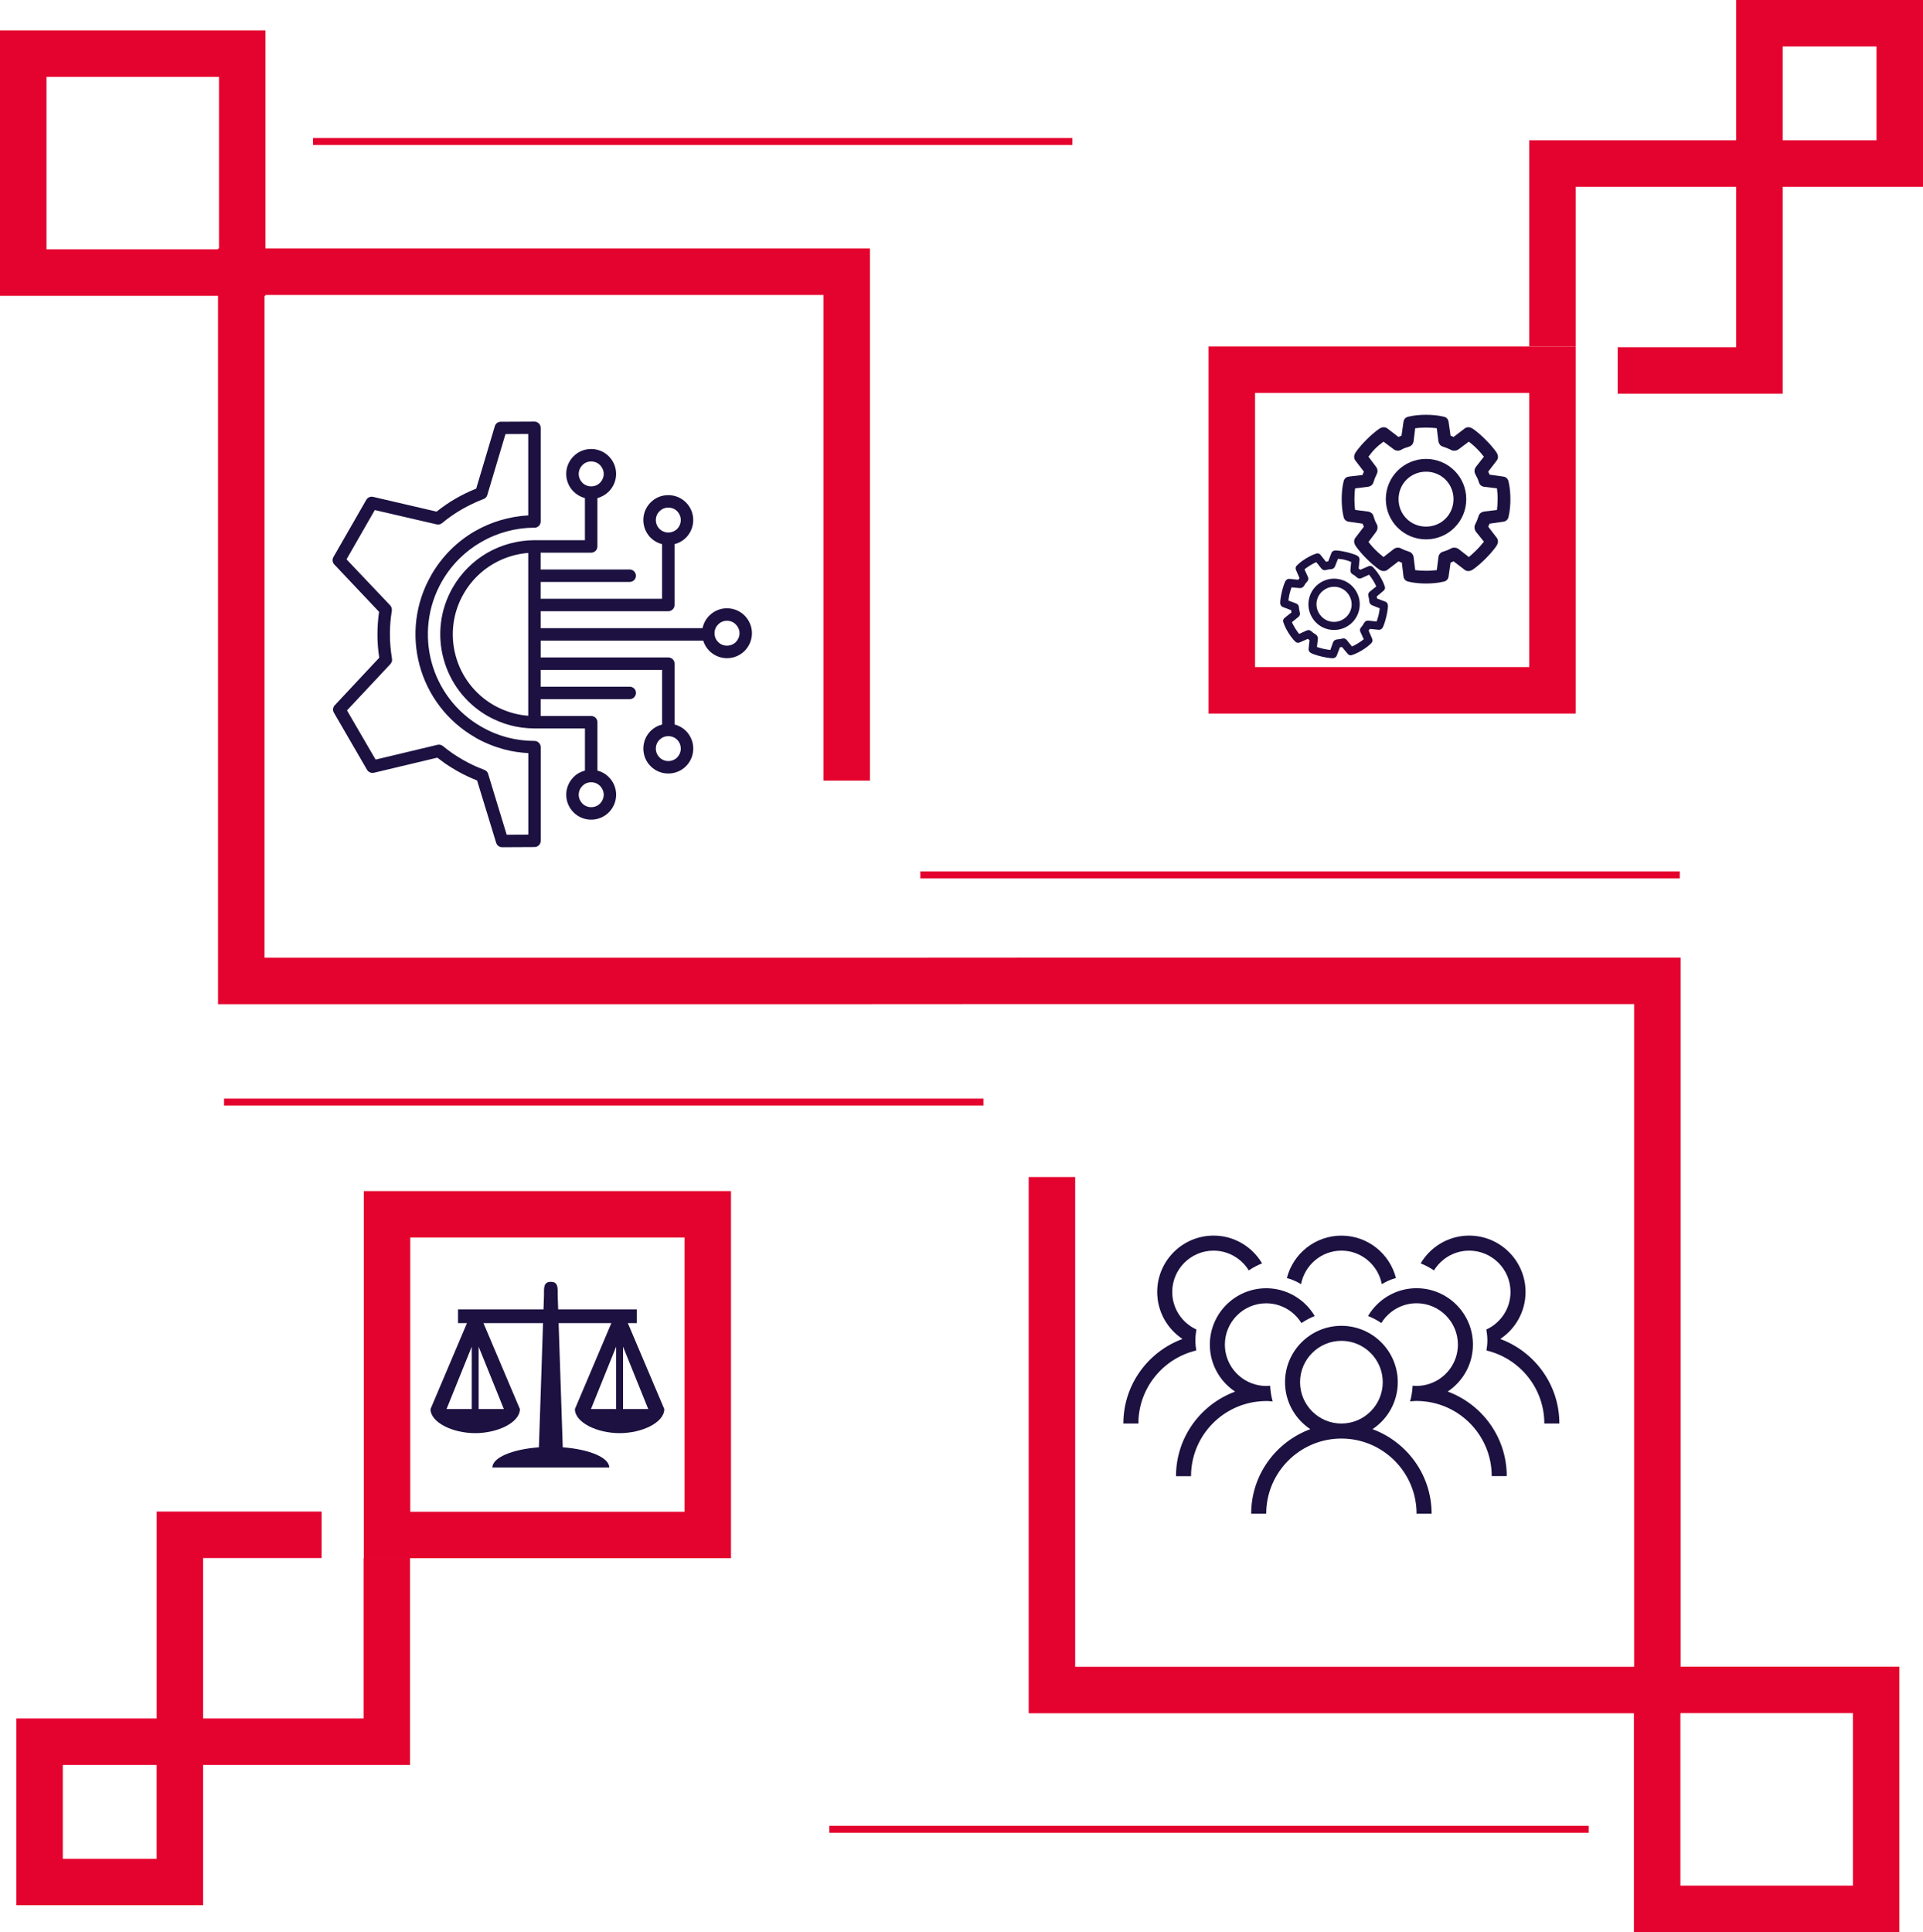
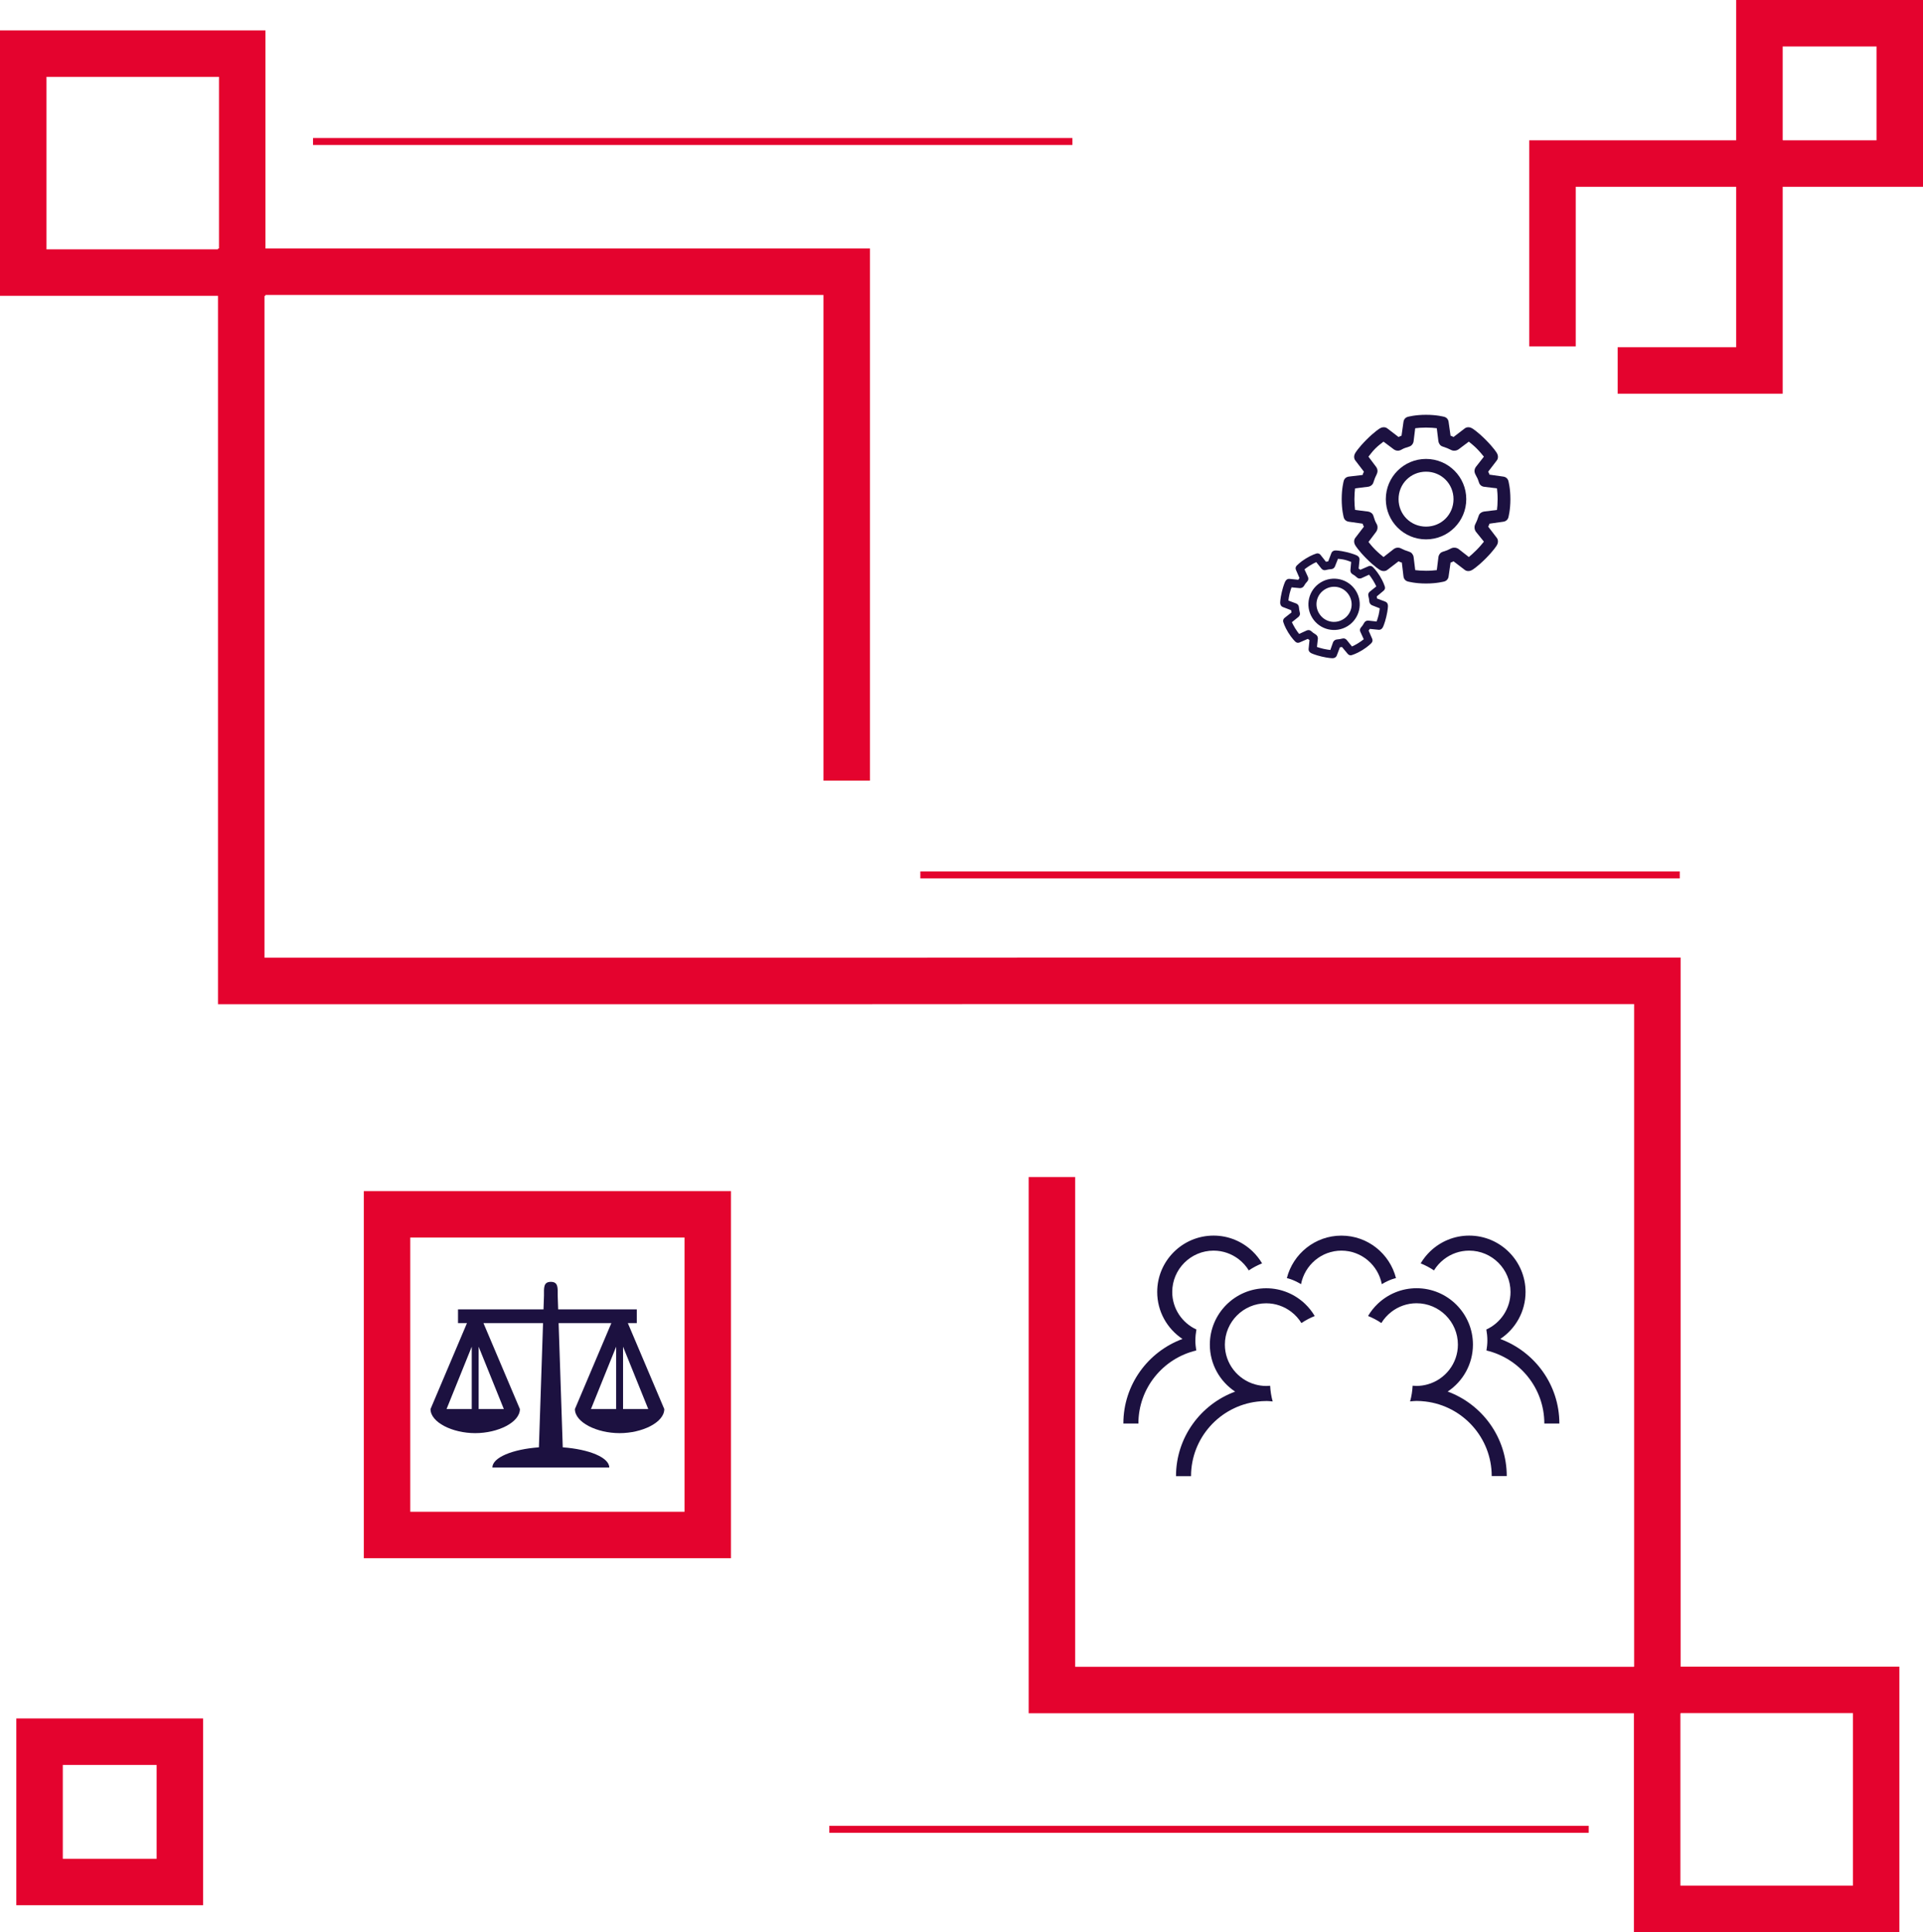
<svg xmlns="http://www.w3.org/2000/svg" id="Graphics" viewBox="0 0 827.46 831.47">
  <defs>
    <style>      .cls-1 {        fill: #1c1140;      }      .cls-2 {        fill: #e4032e;      }    </style>
  </defs>
  <path class="cls-2" d="M797.3,737.24v74.23h-74.23v-74.23h74.23M817.3,717.24h-114.23v114.23h114.23v-114.23h0Z" />
  <path class="cls-2" d="M94.23,33.08v74.23H20V33.08h74.23M114.23,13.08H0v114.23h114.23V13.08h0Z" />
  <polygon class="cls-2" points="723.16 737.3 442.64 737.3 442.64 506.53 462.64 506.53 462.64 717.3 703.16 717.3 703.16 432.1 452.64 432.1 364.34 432.15 93.81 432.15 93.81 106.94 374.33 106.94 374.33 335.95 354.33 335.95 354.33 126.94 113.81 126.94 113.81 412.15 364.33 412.15 452.63 412.1 723.16 412.1 723.16 737.3" />
  <rect class="cls-2" x="134.69" y="59.4" width="326.77" height="3" />
  <rect class="cls-2" x="356.85" y="785.73" width="326.77" height="3" />
  <rect class="cls-2" x="396.02" y="375.02" width="326.77" height="3" />
-   <rect class="cls-2" x="96.4" y="472.79" width="326.77" height="3" />
-   <path class="cls-2" d="M678.04,307.08h-158v-158h158v158ZM540.04,287.08h118v-118h-118v118Z" />
  <polygon class="cls-2" points="767.08 169.42 696.08 169.42 696.08 149.42 747.08 149.42 747.08 80.38 678.04 80.38 678.04 149.08 658.04 149.08 658.04 60.38 767.08 60.38 767.08 169.42" />
  <path class="cls-2" d="M827.46,80.38h-80.38V0h80.38v80.38ZM767.08,60.38h40.38V20h-40.38v40.38Z" />
-   <polygon class="cls-2" points="176.44 759.54 67.4 759.54 67.4 650.5 138.39 650.5 138.39 670.5 87.4 670.5 87.4 739.54 156.44 739.54 156.44 670.58 176.44 670.58 176.44 759.54" />
  <path class="cls-2" d="M87.4,819.92H7.02v-80.38h80.37v80.38ZM27.02,799.92h40.37v-40.38H27.02v40.38Z" />
  <path class="cls-2" d="M314.54,670.58h-158v-158h158v158ZM176.54,650.58h118v-118h-118v118Z" />
-   <path class="cls-1" d="M227.3,221.83v-35.07l-9.79.04-7.83,26.24c-.26.89-.92,1.52-1.74,1.77-3.18,1.22-6.28,2.7-9.24,4.4-2.99,1.74-5.84,3.7-8.46,5.91-.67.55-1.52.7-2.33.55h0l-26.64-6.17-12.16,21.21,18.81,19.84c.59.67.81,1.55.67,2.37-.55,3.4-.85,6.84-.81,10.24,0,3.44.33,6.87.89,10.31.18.89-.15,1.74-.74,2.37l-18.62,19.88,12.31,21.17,26.61-6.36c.85-.22,1.74.04,2.37.55,1.37,1.11,2.73,2.14,4.1,3.1,1.37.92,2.81,1.85,4.36,2.73,1.55.89,3.1,1.7,4.58,2.4,1.52.7,3.1,1.37,4.77,2,.92.33,1.52,1.07,1.7,1.96l7.91,25.94,9.31-.04v-35.07c-3.51-.18-7.06-.7-10.49-1.63-4.21-1.15-8.35-2.81-12.31-5.06v-.04c-12.27-7.02-20.55-18.37-23.98-31.04-3.4-12.64-2.03-26.57,5.03-38.84v-.04c4.66-8.06,11.16-14.45,18.7-18.81,7.02-4.06,14.97-6.39,23.06-6.84h0ZM227.3,308.01v-70.06c-5.28.41-10.38,2-14.97,4.66-5.17,2.99-9.64,7.35-12.82,12.9-4.84,8.43-5.8,18-3.44,26.68,2.33,8.68,8.02,16.44,16.41,21.29,2.73,1.55,5.58,2.7,8.46,3.47,2.11.55,4.21.92,6.36,1.07h0ZM258.19,200.14c-.96-.96-2.29-1.55-3.81-1.55s-2.81.59-3.77,1.55c-.96,1-1.59,2.33-1.59,3.81s.63,2.85,1.59,3.81c.96.96,2.29,1.55,3.77,1.55s2.85-.59,3.81-1.55c.96-.96,1.59-2.33,1.59-3.81s-.63-2.81-1.59-3.81h0ZM258.19,338.2c-.96-.96-2.29-1.55-3.81-1.55s-2.81.59-3.77,1.55c-.96,1-1.59,2.33-1.59,3.81s.63,2.81,1.59,3.81c.96.96,2.29,1.55,3.77,1.55s2.85-.59,3.81-1.55c.96-1,1.59-2.33,1.59-3.81s-.63-2.81-1.59-3.81h0ZM291.38,219.99c-.96-.96-2.33-1.55-3.81-1.55s-2.81.59-3.77,1.55c-1,1-1.59,2.33-1.59,3.81s.59,2.85,1.59,3.81c.96.96,2.29,1.55,3.77,1.55s2.85-.59,3.81-1.55c.96-.96,1.55-2.33,1.55-3.81s-.59-2.81-1.55-3.81h0ZM287.57,327.52c1.48,0,2.85-.59,3.81-1.55.96-1,1.55-2.33,1.55-3.81s-.59-2.85-1.55-3.81c-.96-.96-2.33-1.55-3.81-1.55s-2.81.59-3.77,1.55c-1,.96-1.59,2.33-1.59,3.81s.59,2.81,1.59,3.81c.96.96,2.29,1.55,3.77,1.55h0ZM316.62,268.73c-.96-1-2.33-1.59-3.81-1.59s-2.81.59-3.77,1.59c-1,.96-1.59,2.29-1.59,3.77s.59,2.85,1.59,3.81c.96.96,2.29,1.55,3.77,1.55s2.85-.59,3.81-1.55c.96-.96,1.59-2.33,1.59-3.81s-.63-2.81-1.59-3.77h0ZM312.81,261.78c2.99,0,5.65,1.18,7.61,3.14,1.92,1.96,3.14,4.62,3.14,7.58s-1.22,5.65-3.14,7.61c-1.96,1.92-4.62,3.14-7.61,3.14s-5.62-1.22-7.58-3.14c-1.22-1.22-2.14-2.77-2.66-4.43h-69.92v7.24h54.91c1.48,0,2.7,1.18,2.7,2.66v26.2c1.88.48,3.58,1.44,4.91,2.77,1.92,1.96,3.14,4.66,3.14,7.61s-1.22,5.65-3.14,7.58c-1.96,1.96-4.66,3.14-7.61,3.14s-5.65-1.18-7.58-3.14c-1.96-1.92-3.14-4.62-3.14-7.58s1.18-5.65,3.14-7.61c1.33-1.33,3.03-2.29,4.91-2.77v-23.5h-52.25v7.24h38.32c1.48,0,2.7,1.18,2.7,2.66s-1.22,2.7-2.7,2.7h-38.32v7.24h21.73c1.52,0,2.7,1.18,2.7,2.66v20.84c1.88.48,3.58,1.44,4.91,2.81,1.92,1.92,3.14,4.62,3.14,7.58s-1.22,5.65-3.14,7.58-4.62,3.14-7.61,3.14-5.62-1.18-7.58-3.14c-1.92-1.92-3.14-4.62-3.14-7.58s1.22-5.65,3.14-7.58c1.33-1.37,3.03-2.33,4.91-2.81v-18.14h-21.99c-3.44-.04-6.84-.48-10.2-1.37-3.33-.89-6.58-2.22-9.72-3.99-9.68-5.58-16.22-14.56-18.92-24.57-2.73-9.98-1.63-20.99,3.95-30.71,3.66-6.39,8.83-11.42,14.78-14.89,6.1-3.51,13.04-5.4,20.07-5.47h22.02v-18.14c-1.88-.48-3.58-1.48-4.91-2.81-1.92-1.92-3.14-4.62-3.14-7.58s1.22-5.65,3.14-7.58c1.96-1.96,4.62-3.14,7.58-3.14s5.65,1.18,7.61,3.14c1.92,1.92,3.14,4.62,3.14,7.58s-1.22,5.65-3.14,7.58c-1.33,1.33-3.03,2.33-4.91,2.81v20.84c0,1.48-1.18,2.66-2.7,2.66h-21.73v7.24h38.32c1.48,0,2.7,1.22,2.7,2.7s-1.22,2.66-2.7,2.66h-38.32v7.24h52.25v-23.5c-1.88-.48-3.58-1.44-4.91-2.77-1.96-1.96-3.14-4.66-3.14-7.61s1.18-5.65,3.14-7.58c1.92-1.96,4.62-3.14,7.58-3.14s5.65,1.18,7.61,3.14c1.92,1.92,3.14,4.62,3.14,7.58s-1.22,5.65-3.14,7.61c-1.33,1.33-3.03,2.29-4.91,2.77v26.2c0,1.48-1.22,2.66-2.7,2.66h-54.91v7.28h69.66c.44-2.11,1.48-3.95,2.92-5.4,1.96-1.96,4.62-3.14,7.58-3.14h0ZM232.66,224.42c0,1.48-1.22,2.7-2.7,2.7-.07,0-.15,0-.22-.04-7.98.07-15.89,2.22-22.8,6.25-6.73,3.88-12.53,9.53-16.7,16.74-.04.07-.07.11-.11.18-6.25,10.98-7.46,23.43-4.43,34.74,3.07,11.27,10.42,21.43,21.36,27.72.07.04.15.07.22.11,3.51,2.03,7.17,3.51,10.9,4.51,3.84,1,7.72,1.52,11.57,1.52h.22c1.48,0,2.7,1.22,2.7,2.7v40.32h0c0,1.48-1.22,2.66-2.7,2.66l-13.89.07c-1.15,0-2.25-.74-2.59-1.92l-8.2-26.79c-1.26-.52-2.59-1.07-3.92-1.7-1.74-.81-3.4-1.66-4.99-2.59-1.59-.92-3.18-1.92-4.77-2.99-1.18-.85-2.33-1.7-3.44-2.55l-27.27,6.5h0c-1.11.26-2.33-.22-2.96-1.26l-14.23-24.54c-.63-1-.52-2.33.3-3.21l19.18-20.51c-.52-3.21-.78-6.54-.78-9.87s.22-6.58.7-9.87l-19.14-20.25c-.89-.81-1.15-2.18-.52-3.29l14.15-24.65h0c.59-1,1.74-1.55,2.92-1.29l27.35,6.36c2.59-2.07,5.32-3.95,8.13-5.58,2.88-1.66,5.84-3.1,8.91-4.32l8.02-26.9h0c.33-1.11,1.37-1.88,2.55-1.88l14.26-.07h.22c1.48,0,2.7,1.22,2.7,2.7v40.32Z" />
  <g>
-     <path class="cls-1" d="M590.58,615.04c6.55-4.35,10.88-11.78,10.88-20.22,0-13.38-10.88-24.26-24.26-24.26s-24.26,10.88-24.26,24.26c0,8.43,4.33,15.87,10.88,20.22-14.82,5.47-25.44,19.69-25.44,36.39h6.47c0-17.84,14.51-32.35,32.35-32.35s32.35,14.51,32.35,32.35h6.47c0-16.7-10.62-30.92-25.44-36.39ZM577.2,612.61c-9.81,0-17.79-7.98-17.79-17.79s7.98-17.79,17.79-17.79,17.79,7.98,17.79,17.79-7.98,17.79-17.79,17.79Z" />
    <path class="cls-1" d="M622.92,598.86c6.55-4.35,10.88-11.78,10.88-20.22,0-13.38-10.88-24.26-24.26-24.26-6.48,0-12.36,2.57-16.72,6.72-1.61,1.54-3.01,3.3-4.15,5.23,2.02.82,3.94,1.82,5.72,3.03,1.14-1.86,2.62-3.49,4.34-4.82,3-2.31,6.74-3.69,10.81-3.69,9.81,0,17.79,7.98,17.79,17.79,0,8.14-5.51,15.01-12.99,17.11-1.53.43-3.14.68-4.8.68-.57,0-1.14-.03-1.69-.09-.12,2.33-.48,4.59-1.09,6.75.92-.08,1.84-.2,2.78-.2,1.31,0,2.6.1,3.87.25,16.01,1.92,28.47,15.57,28.47,32.09h6.47c0-16.7-10.62-30.92-25.44-36.39Z" />
    <path class="cls-1" d="M544.85,602.91c.95,0,1.86.12,2.78.2-.61-2.17-.97-4.43-1.09-6.75-.56.05-1.12.09-1.69.09-1.67,0-3.27-.25-4.8-.68-7.48-2.1-12.99-8.97-12.99-17.11,0-9.81,7.98-17.79,17.79-17.79,4.07,0,7.81,1.39,10.81,3.69,1.73,1.33,3.2,2.96,4.34,4.82,1.78-1.21,3.7-2.21,5.72-3.03-1.14-1.93-2.54-3.69-4.15-5.23-4.36-4.15-10.24-6.72-16.72-6.72-13.38,0-24.26,10.88-24.26,24.26,0,8.43,4.33,15.87,10.88,20.22-14.82,5.47-25.44,19.69-25.44,36.39h6.47c0-16.52,12.46-30.17,28.47-32.09,1.27-.15,2.56-.25,3.87-.25Z" />
    <path class="cls-1" d="M645.56,576.22c6.55-4.35,10.88-11.78,10.88-20.22,0-13.38-10.88-24.26-24.26-24.26-6.48,0-12.36,2.57-16.72,6.72-1.61,1.54-3.01,3.3-4.15,5.23,2.02.82,3.94,1.82,5.72,3.03,1.14-1.86,2.62-3.49,4.34-4.82,3-2.31,6.74-3.69,10.81-3.69,9.81,0,17.79,7.98,17.79,17.79,0,7.17-4.27,13.34-10.4,16.15.27,1.53.44,3.1.44,4.72,0,1.47-.16,2.9-.39,4.31,14.25,3.38,24.9,16.16,24.9,31.43h6.47c0-16.7-10.62-30.92-25.44-36.39Z" />
    <path class="cls-1" d="M514.37,576.87c0-1.61.17-3.18.44-4.72-6.12-2.81-10.4-8.98-10.4-16.15,0-9.81,7.98-17.79,17.79-17.79,4.07,0,7.81,1.39,10.81,3.69,1.73,1.33,3.2,2.96,4.34,4.82,1.78-1.21,3.7-2.21,5.72-3.03-1.14-1.93-2.54-3.69-4.15-5.23-4.36-4.15-10.24-6.72-16.72-6.72-13.38,0-24.26,10.88-24.26,24.26,0,8.43,4.33,15.87,10.88,20.22-14.82,5.47-25.44,19.69-25.44,36.39h6.47c0-15.27,10.65-28.06,24.9-31.43-.23-1.41-.39-2.84-.39-4.31Z" />
    <path class="cls-1" d="M577.2,538.21c8.65,0,15.8,6.23,17.39,14.43,3.54-2.14,6.1-2.61,6.1-2.61-2.67-10.49-12.17-18.28-23.48-18.28s-20.81,7.79-23.48,18.28c0,0,2.56.48,6.1,2.61,1.59-8.19,8.74-14.43,17.39-14.43Z" />
  </g>
  <g>
    <path class="cls-1" d="M649.08,207.07c-.28-1.13-1.13-1.83-2.25-1.97l-5.91-.84c-.28-.84-.14-.42-.56-1.27l3.66-4.78c.7-.84.7-2.11.14-3.1,0-.14-1.55-2.53-4.93-5.91-3.38-3.38-5.77-4.93-5.91-4.93-.98-.56-2.25-.56-3.1.14l-4.78,3.66c-.84-.42-.42-.28-1.27-.56l-.84-5.91c-.14-1.13-.84-1.97-1.97-2.25-.14,0-2.95-.84-7.74-.84s-7.6.84-7.74.84c-1.13.28-1.83,1.13-1.97,2.25l-.84,5.91c-.84.28-.42.14-1.27.56l-4.78-3.66c-.84-.7-2.11-.7-3.1-.14-.14,0-2.53,1.55-5.91,4.93-3.38,3.38-4.92,5.77-4.92,5.91-.56.98-.56,2.25.14,3.1l3.66,4.78c-.42.84-.28.56-.56,1.41l-5.91.7c-1.13.14-1.97.84-2.25,1.97,0,.14-.84,2.96-.84,7.74s.84,7.6.84,7.74c.28,1.13,1.13,1.83,2.25,1.97l5.91.84c.28.84.14.42.56,1.27l-3.66,4.78c-.7.84-.7,2.11-.14,3.1,0,.14,1.55,2.53,4.92,5.91,3.38,3.38,5.77,4.93,5.91,4.93.99.56,2.25.56,3.1-.14l4.78-3.66c.84.42.56.28,1.41.56l.7,5.91c.14,1.13.84,1.97,1.97,2.25.14,0,2.96.84,7.74.84s7.6-.84,7.74-.84c1.13-.28,1.83-1.13,1.97-2.25l.84-5.91c.84-.28.42-.14,1.27-.56l4.78,3.66c.84.7,2.11.7,3.1.14.14,0,2.53-1.55,5.91-4.93,3.38-3.38,4.93-5.77,4.93-5.91.56-.98.56-2.25-.14-3.1l-3.66-4.78c.42-.84.28-.42.56-1.27l5.91-.84c1.13-.14,1.97-.84,2.25-1.97,0-.14.84-2.96.84-7.74s-.84-7.6-.84-7.74ZM644.15,219.45l-5.63.7c-.98.14-1.97.84-2.25,1.83-.84,2.39-.56,1.69-1.55,3.8-.42.99-.28,2.11.28,2.96l3.52,4.36c-.7.84-1.69,2.11-3.1,3.52-1.41,1.41-2.53,2.39-3.38,3.1l-4.5-3.52c-.84-.56-1.97-.7-2.96-.28-2.39,1.13-1.27.7-3.8,1.55-.98.28-1.69,1.27-1.83,2.25l-.7,5.63c-1.13.14-2.67.28-4.64.28s-3.52-.14-4.64-.28l-.7-5.63c-.14-.98-.84-1.97-1.83-2.25-2.39-.84-1.69-.56-3.8-1.55-.98-.42-1.97-.28-2.81.28l-4.5,3.52c-.84-.7-2.11-1.69-3.52-3.1s-2.25-2.53-2.96-3.38l3.38-4.5c.56-.84.7-1.97.28-2.96-1.13-2.11-.7-1.41-1.55-3.8-.28-.99-1.27-1.69-2.25-1.83l-5.63-.7c-.14-1.13-.28-2.67-.28-4.64s.14-3.52.28-4.64l5.63-.7c.99-.14,1.97-.84,2.25-1.83.28-.98.7-1.83.7-1.97,0,0,.42-.98.84-1.83.42-.98.28-1.97-.28-2.81l-3.38-4.5c.7-.84,1.55-2.11,2.96-3.52,1.41-1.41,2.67-2.25,3.52-2.95l4.5,3.38c.84.56,1.83.7,2.81.28,2.11-1.13,1.41-.7,3.8-1.55.98-.28,1.69-1.27,1.83-2.25l.7-5.63c1.13-.14,2.67-.28,4.64-.28s3.52.14,4.64.28l.7,5.63c.14.98.84,1.97,1.83,2.25,2.39.84,1.69.56,3.8,1.55.98.42,2.11.28,2.96-.28l4.5-3.38c.84.7,1.97,1.55,3.38,2.95,1.41,1.41,2.39,2.67,3.1,3.52l-3.52,4.5c-.56.84-.7,1.83-.28,2.81,1.13,2.39.84,1.27,1.69,3.8.28.99,1.13,1.69,2.11,1.83l5.63.7c.14,1.13.28,2.67.28,4.64s-.14,3.52-.28,4.64Z" />
    <path class="cls-1" d="M613.62,197.5c-9.57,0-17.31,7.74-17.31,17.31s7.74,17.31,17.31,17.31,17.31-7.74,17.31-17.31-7.74-17.31-17.31-17.31ZM613.62,226.63c-6.61,0-11.82-5.21-11.82-11.82s5.21-11.82,11.82-11.82,11.82,5.21,11.82,11.82-5.21,11.82-11.82,11.82Z" />
  </g>
  <g>
    <path class="cls-1" d="M590.11,276.74c.52-.53.62-1.22.32-1.88l-1.52-3.49c.36-.44.18-.22.5-.73l3.82.39c.69.1,1.38-.32,1.73-.96.08-.05.86-1.69,1.56-4.65.7-2.96.75-4.78.7-4.86-.02-.72-.45-1.41-1.11-1.63l-3.59-1.37c-.05-.6.01-.32-.12-.88l2.93-2.44c.56-.45.79-1.12.56-1.82-.05-.08-.53-1.89-2.13-4.49-1.6-2.6-3-3.85-3.05-3.92-.53-.52-1.22-.62-1.88-.32l-3.49,1.52c-.44-.36-.22-.18-.73-.5l.39-3.82c.1-.69-.32-1.38-.96-1.73-.05-.08-1.69-.86-4.65-1.56-2.96-.7-4.78-.74-4.86-.7-.72.02-1.41.45-1.64,1.11l-1.37,3.59c-.6.05-.4.04-.95.17l-2.36-2.98c-.45-.56-1.12-.79-1.82-.56-.08.05-1.89.53-4.49,2.13-2.6,1.6-3.84,3-3.92,3.05-.52.53-.62,1.22-.32,1.88l1.52,3.49c-.36.43-.18.22-.5.73l-3.82-.39c-.69-.1-1.38.32-1.73.96-.08.05-.86,1.69-1.56,4.65s-.75,4.78-.7,4.86c.03.72.45,1.41,1.11,1.64l3.59,1.37c.05.6.04.4.17.95l-2.98,2.36c-.56.45-.79,1.12-.56,1.82.05.08.53,1.89,2.13,4.49,1.6,2.6,3,3.85,3.05,3.92.53.52,1.22.62,1.88.32l3.49-1.52c.44.36.22.18.73.5l-.39,3.82c-.1.69.32,1.38.96,1.73.05.08,1.69.86,4.65,1.56,2.96.7,4.78.75,4.86.7.72-.02,1.41-.45,1.64-1.11l1.37-3.59c.6-.05.32.01.88-.12l2.44,2.93c.45.56,1.12.79,1.82.56.08-.05,1.89-.53,4.49-2.13,2.6-1.6,3.85-3,3.92-3.05ZM581.74,278.21l-2.27-2.82c-.41-.49-1.12-.79-1.75-.61-1.58.34-1.11.26-2.58.43-.68.1-1.24.55-1.51,1.14l-1.19,3.37c-.69-.1-1.71-.21-2.95-.5-1.23-.29-2.15-.58-2.81-.8l.4-3.62c.02-.65-.28-1.31-.84-1.7-1.41-.92-.81-.45-2.11-1.55-.48-.44-1.25-.49-1.83-.24l-3.29,1.5c-.45-.56-1.05-1.36-1.71-2.43-.66-1.07-1.1-1.96-1.4-2.62l2.82-2.27c.49-.41.79-1.12.61-1.75-.34-1.58-.26-1.11-.43-2.58-.1-.68-.51-1.16-1.09-1.43l-3.42-1.27c.1-.69.21-1.71.51-2.95.29-1.24.62-2.07.85-2.74l3.58.33c.65.02,1.31-.28,1.7-.84.77-1.32.53-.85,1.55-2.11.44-.48.49-1.25.24-1.84l-1.5-3.29c.56-.45,1.36-1.05,2.43-1.71,1.07-.66,1.96-1.1,2.62-1.4l2.27,2.82c.41.49,1.12.79,1.75.61.63-.18,1.23-.23,1.31-.28,0,0,.68-.1,1.28-.15.68-.1,1.16-.51,1.43-1.09l1.32-3.34c.69.1,1.66.13,2.9.43,1.24.29,2.12.7,2.78.92l-.33,3.58c-.02.65.23,1.23.79,1.62,1.32.77.85.53,2.11,1.55.48.44,1.25.49,1.84.24l3.29-1.5c.45.56,1.05,1.36,1.71,2.43.66,1.07,1.1,1.96,1.4,2.62l-2.82,2.26c-.49.41-.79,1.12-.61,1.75.34,1.58.26,1.11.43,2.58.1.68.55,1.24,1.14,1.51l3.34,1.32c-.1.69-.18,1.59-.47,2.82-.29,1.24-.65,2.19-.88,2.86l-3.62-.4c-.65-.02-1.23.23-1.62.79-.92,1.41-.4.88-1.5,2.19-.44.48-.54,1.18-.29,1.76l1.5,3.29c-.56.45-1.36,1.05-2.43,1.71-1.07.66-1.96,1.1-2.62,1.4Z" />
    <path class="cls-1" d="M583.45,254.28c-3.2-5.2-9.99-6.81-15.19-3.61-5.2,3.2-6.81,9.99-3.61,15.19,3.2,5.2,9.99,6.81,15.19,3.61,5.2-3.2,6.81-9.99,3.61-15.19ZM567.62,264.02c-2.21-3.59-1.13-8.16,2.47-10.37,3.59-2.21,8.16-1.13,10.38,2.47,2.21,3.59,1.13,8.16-2.47,10.37-3.59,2.21-8.16,1.13-10.37-2.47Z" />
  </g>
  <path class="cls-1" d="M237.02,551.64c3.27,0,2.96,2.65,2.96,5.92l.2,5.92h33.83v5.92h-3.85l15.68,36.99c0,5.72-9.43,10.36-19.23,10.36s-19.23-4.64-19.23-10.36l15.68-36.99h-22.69l1.78,53.45c11.43.84,20.02,4.41,20.02,8.69h-50.3c0-4.28,8.59-7.86,20.02-8.69l1.78-53.45h-25.64l15.68,36.99c0,5.72-9.43,10.36-19.23,10.36s-19.23-4.64-19.23-10.36l15.68-36.99h-3.85v-5.92h36.79l.2-5.92c0-3.27-.31-5.92,2.96-5.92ZM278.94,606.38l-10.84-26.84v26.84h10.84ZM254.29,606.38h10.84v-26.84l-10.84,26.84ZM216.8,606.38l-10.84-26.84v26.84h10.84ZM192.15,606.38h10.84v-26.84l-10.84,26.84Z" />
</svg>